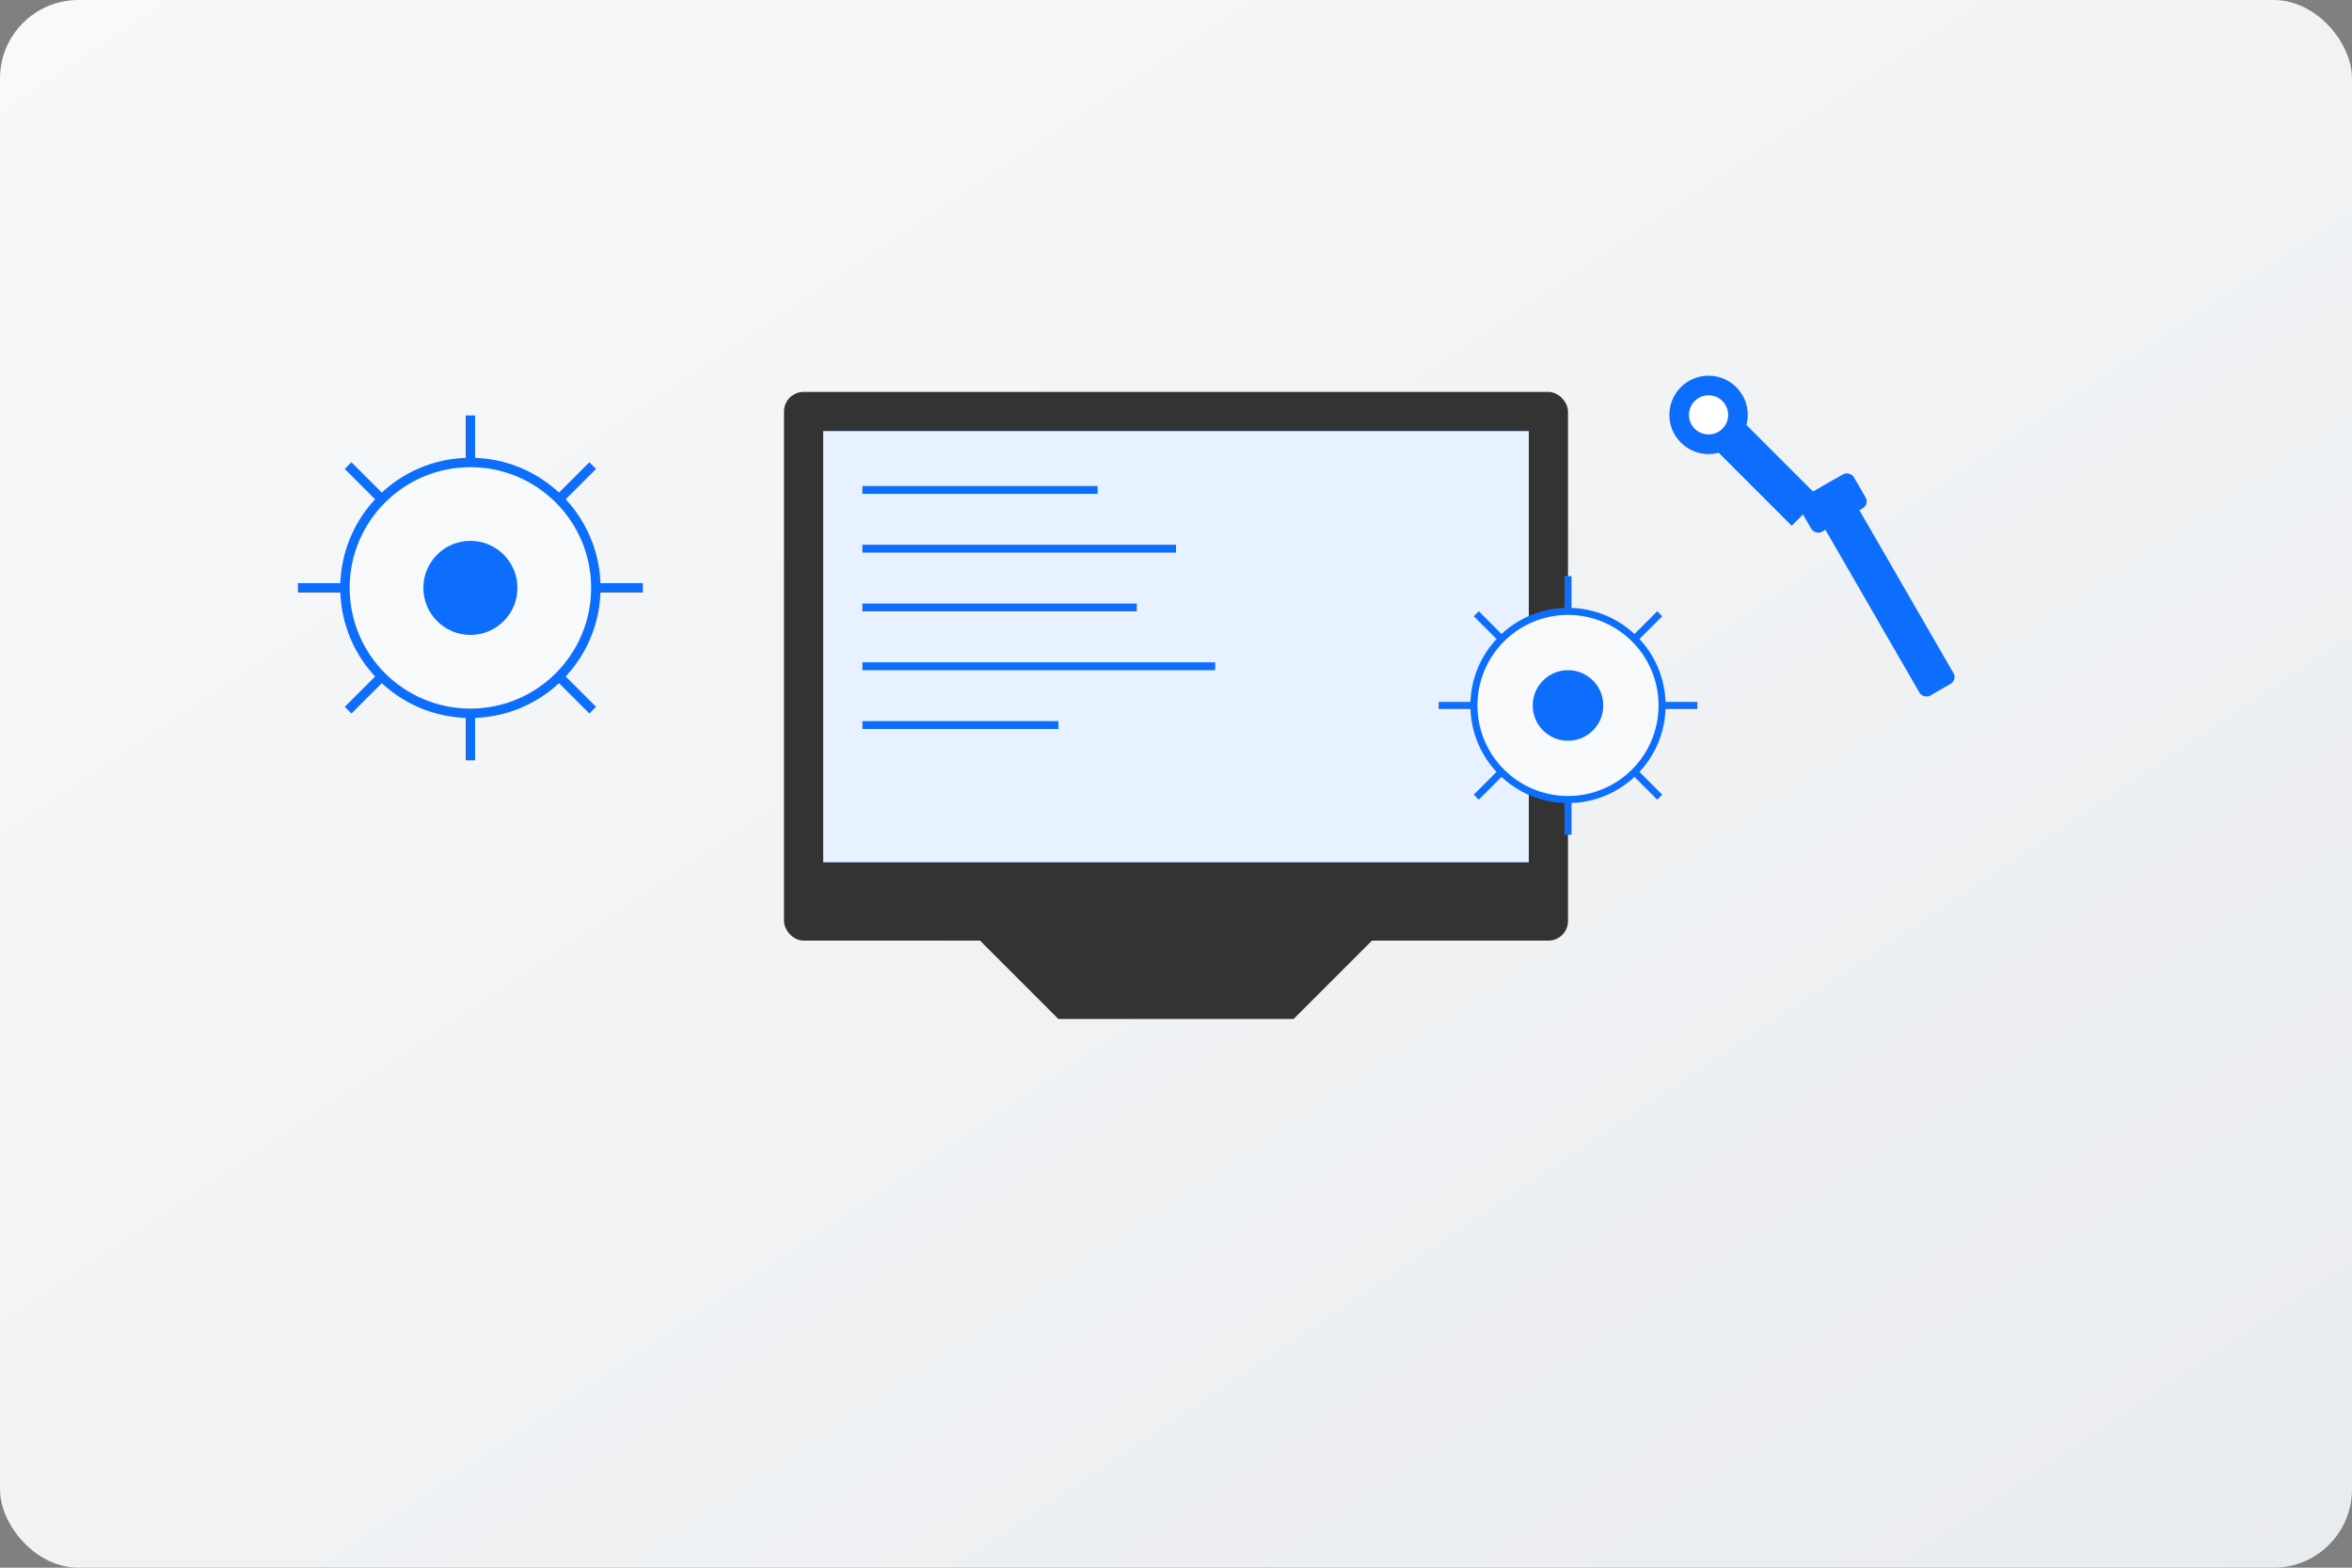
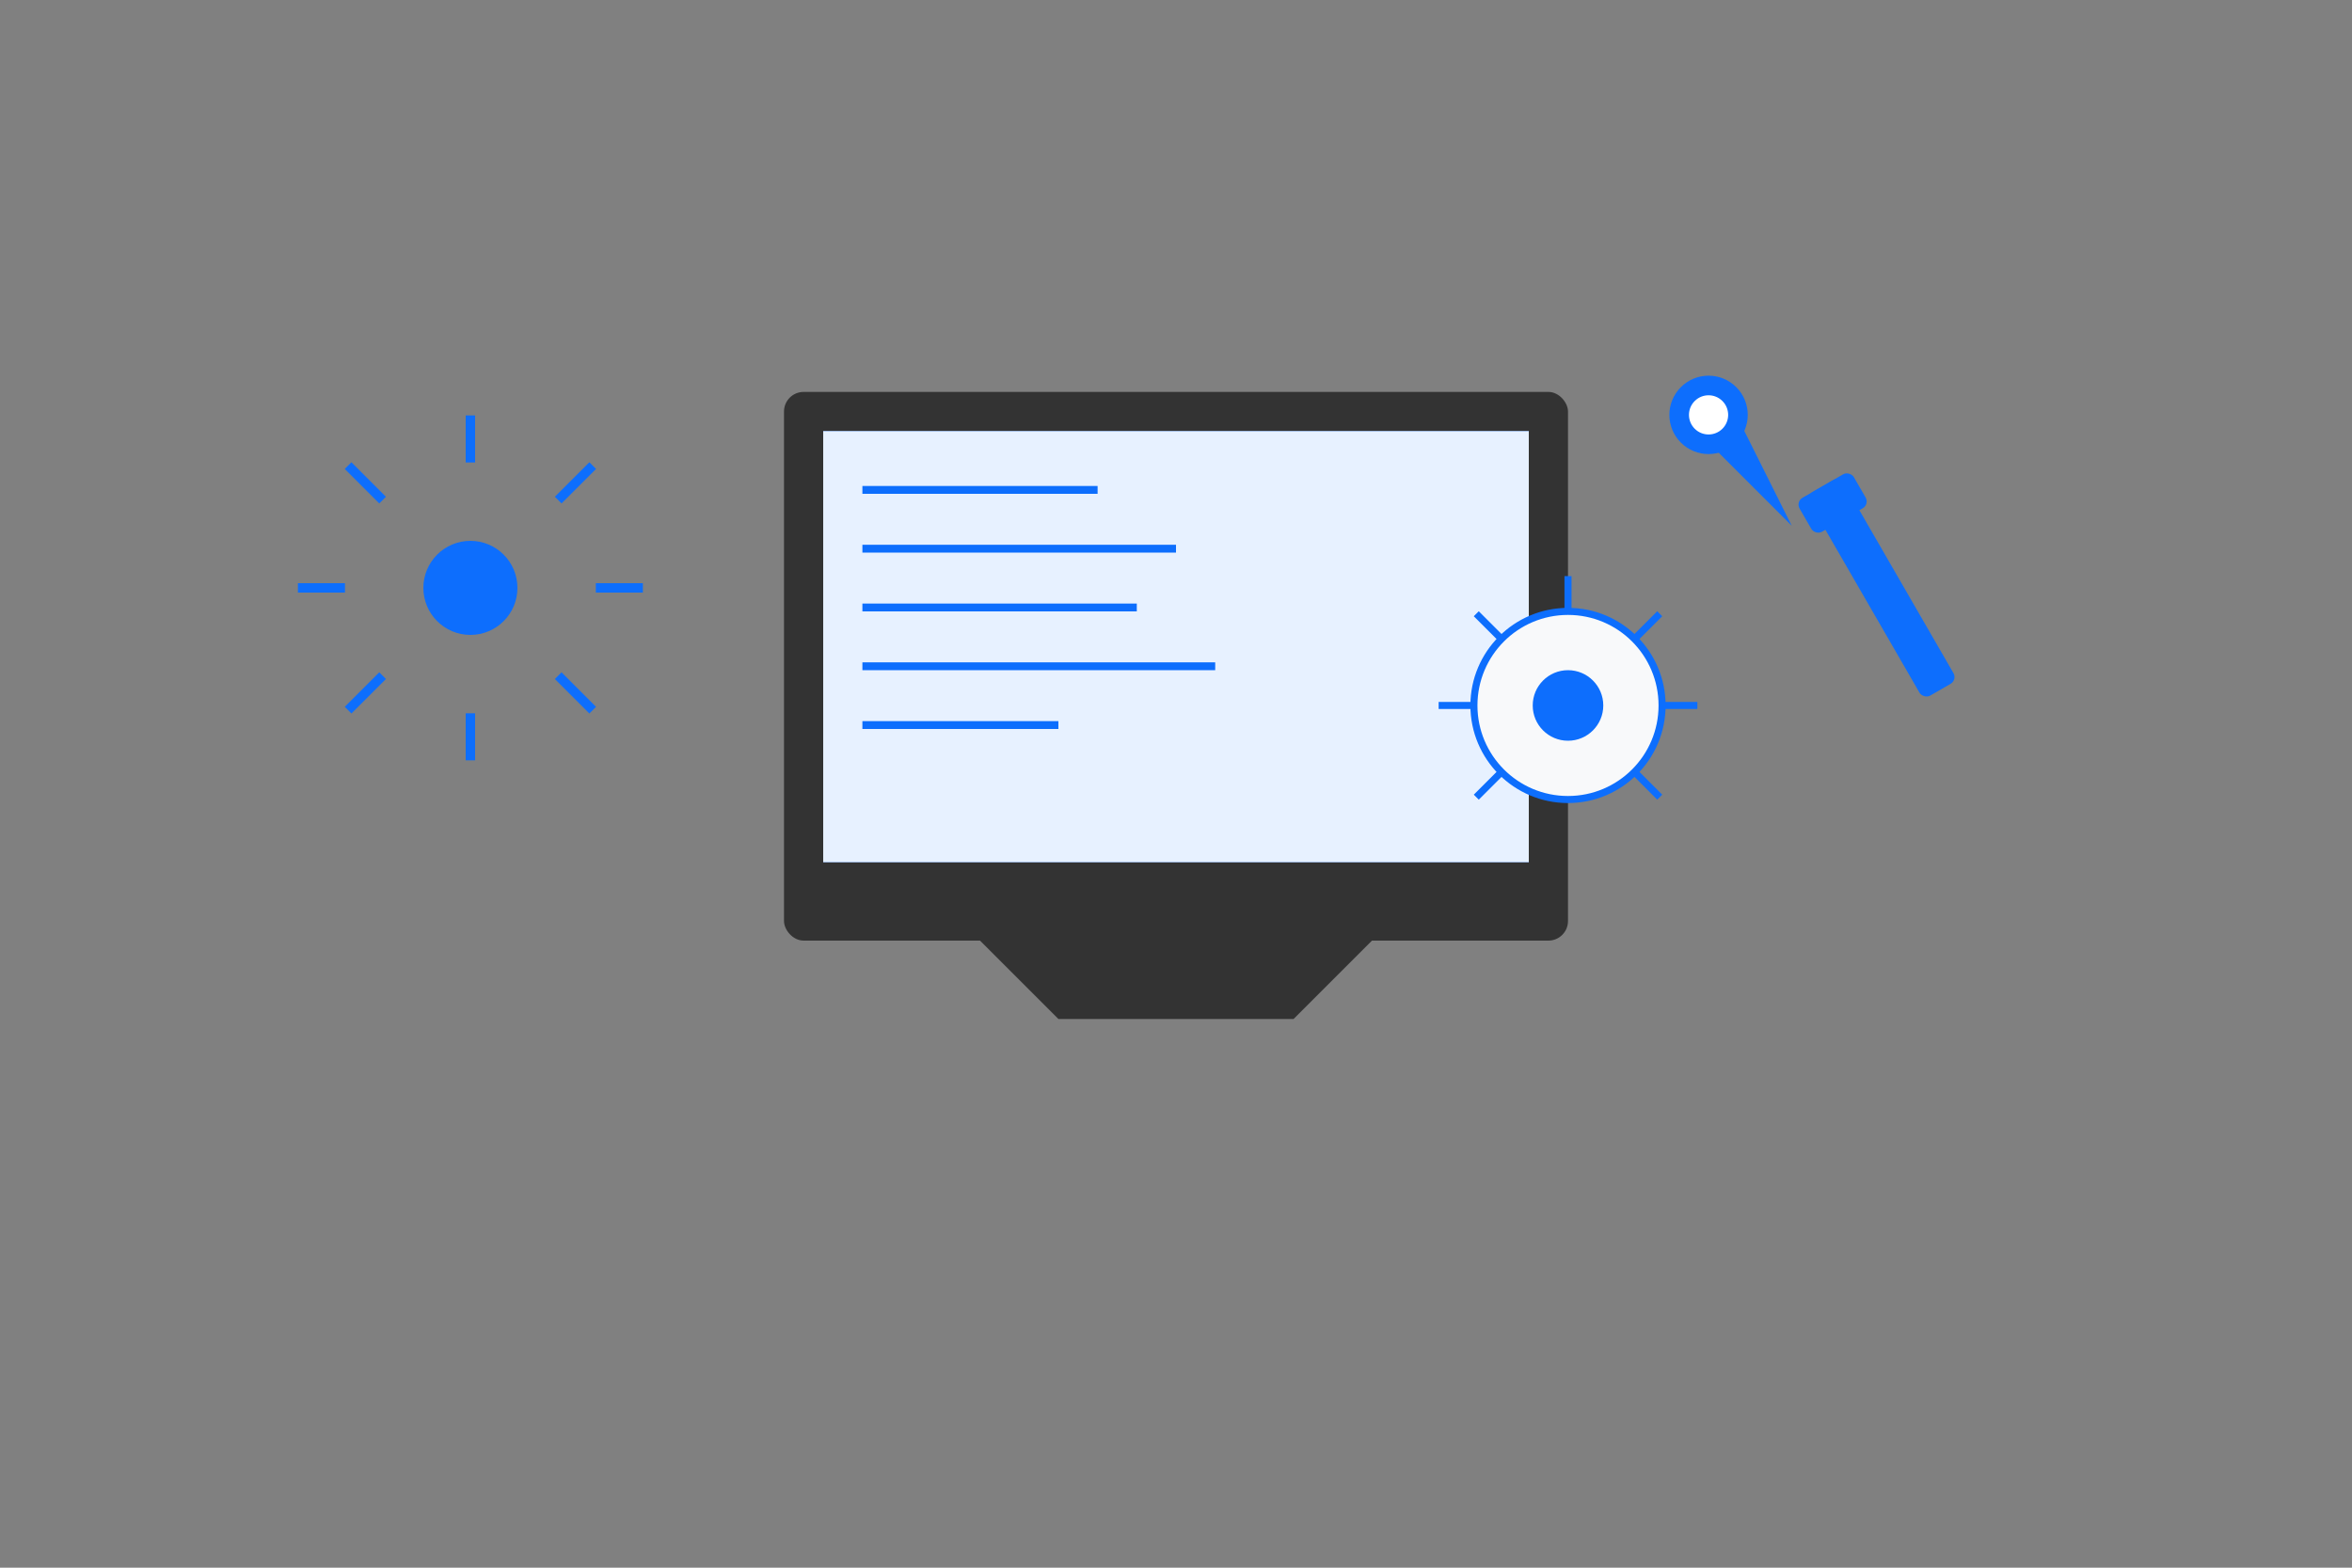
<svg xmlns="http://www.w3.org/2000/svg" width="600" height="400" viewBox="0 0 600 400">
  <rect x="0" y="0" width="600" height="400" fill="#808080" stroke="none" />
  <defs>
    <linearGradient id="bg-gradient" x1="0%" y1="0%" x2="100%" y2="100%">
      <stop offset="0%" stop-color="#f8f9fa" />
      <stop offset="100%" stop-color="#e9ecef" />
    </linearGradient>
  </defs>
-   <rect width="600" height="400" fill="url(#bg-gradient)" rx="20" ry="20" />
  <rect x="200" y="100" width="200" height="140" rx="5" ry="5" fill="#333" />
  <rect x="210" y="110" width="180" height="110" fill="#0d6efd" />
  <rect x="210" y="110" width="180" height="110" fill="#fff" opacity="0.9" />
  <line x1="220" y1="125" x2="280" y2="125" stroke="#0d6efd" stroke-width="2" />
  <line x1="220" y1="140" x2="300" y2="140" stroke="#0d6efd" stroke-width="2" />
  <line x1="220" y1="155" x2="290" y2="155" stroke="#0d6efd" stroke-width="2" />
  <line x1="220" y1="170" x2="310" y2="170" stroke="#0d6efd" stroke-width="2" />
  <line x1="220" y1="185" x2="270" y2="185" stroke="#0d6efd" stroke-width="2" />
  <path d="M250,240 L350,240 L330,260 L270,260 Z" fill="#333" />
  <g transform="translate(120,150) scale(0.8)">
-     <circle cx="0" cy="0" r="40" fill="#f8f9fa" stroke="#0d6efd" stroke-width="3" />
    <circle cx="0" cy="0" r="15" fill="#0d6efd" />
    <g stroke="#0d6efd" stroke-width="3">
      <line x1="0" y1="-40" x2="0" y2="-55" />
      <line x1="28" y1="-28" x2="39" y2="-39" />
      <line x1="40" y1="0" x2="55" y2="0" />
      <line x1="28" y1="28" x2="39" y2="39" />
      <line x1="0" y1="40" x2="0" y2="55" />
      <line x1="-28" y1="28" x2="-39" y2="39" />
      <line x1="-40" y1="0" x2="-55" y2="0" />
      <line x1="-28" y1="-28" x2="-39" y2="-39" />
    </g>
  </g>
  <g transform="translate(400,180) scale(0.6)">
    <circle cx="0" cy="0" r="40" fill="#f8f9fa" stroke="#0d6efd" stroke-width="3" />
    <circle cx="0" cy="0" r="15" fill="#0d6efd" />
    <g stroke="#0d6efd" stroke-width="3">
      <line x1="0" y1="-40" x2="0" y2="-55" />
      <line x1="28" y1="-28" x2="39" y2="-39" />
      <line x1="40" y1="0" x2="55" y2="0" />
      <line x1="28" y1="28" x2="39" y2="39" />
-       <line x1="0" y1="40" x2="0" y2="55" />
      <line x1="-28" y1="28" x2="-39" y2="39" />
      <line x1="-40" y1="0" x2="-55" y2="0" />
      <line x1="-28" y1="-28" x2="-39" y2="-39" />
    </g>
  </g>
  <g transform="translate(450,120) rotate(45)">
-     <path d="M-15,-5 L-15,5 L15,5 L15,-5 Z" fill="#0d6efd" />
+     <path d="M-15,-5 L-15,5 L15,5 Z" fill="#0d6efd" />
    <circle cx="-20" cy="0" r="10" fill="#0d6efd" />
    <circle cx="-20" cy="0" r="5" fill="#fff" />
  </g>
  <g transform="translate(480,150) rotate(-30)">
    <rect x="-5" y="-30" width="10" height="60" fill="#0d6efd" rx="2" ry="2" />
    <rect x="-8" y="-30" width="16" height="10" fill="#0d6efd" rx="2" ry="2" />
  </g>
</svg>